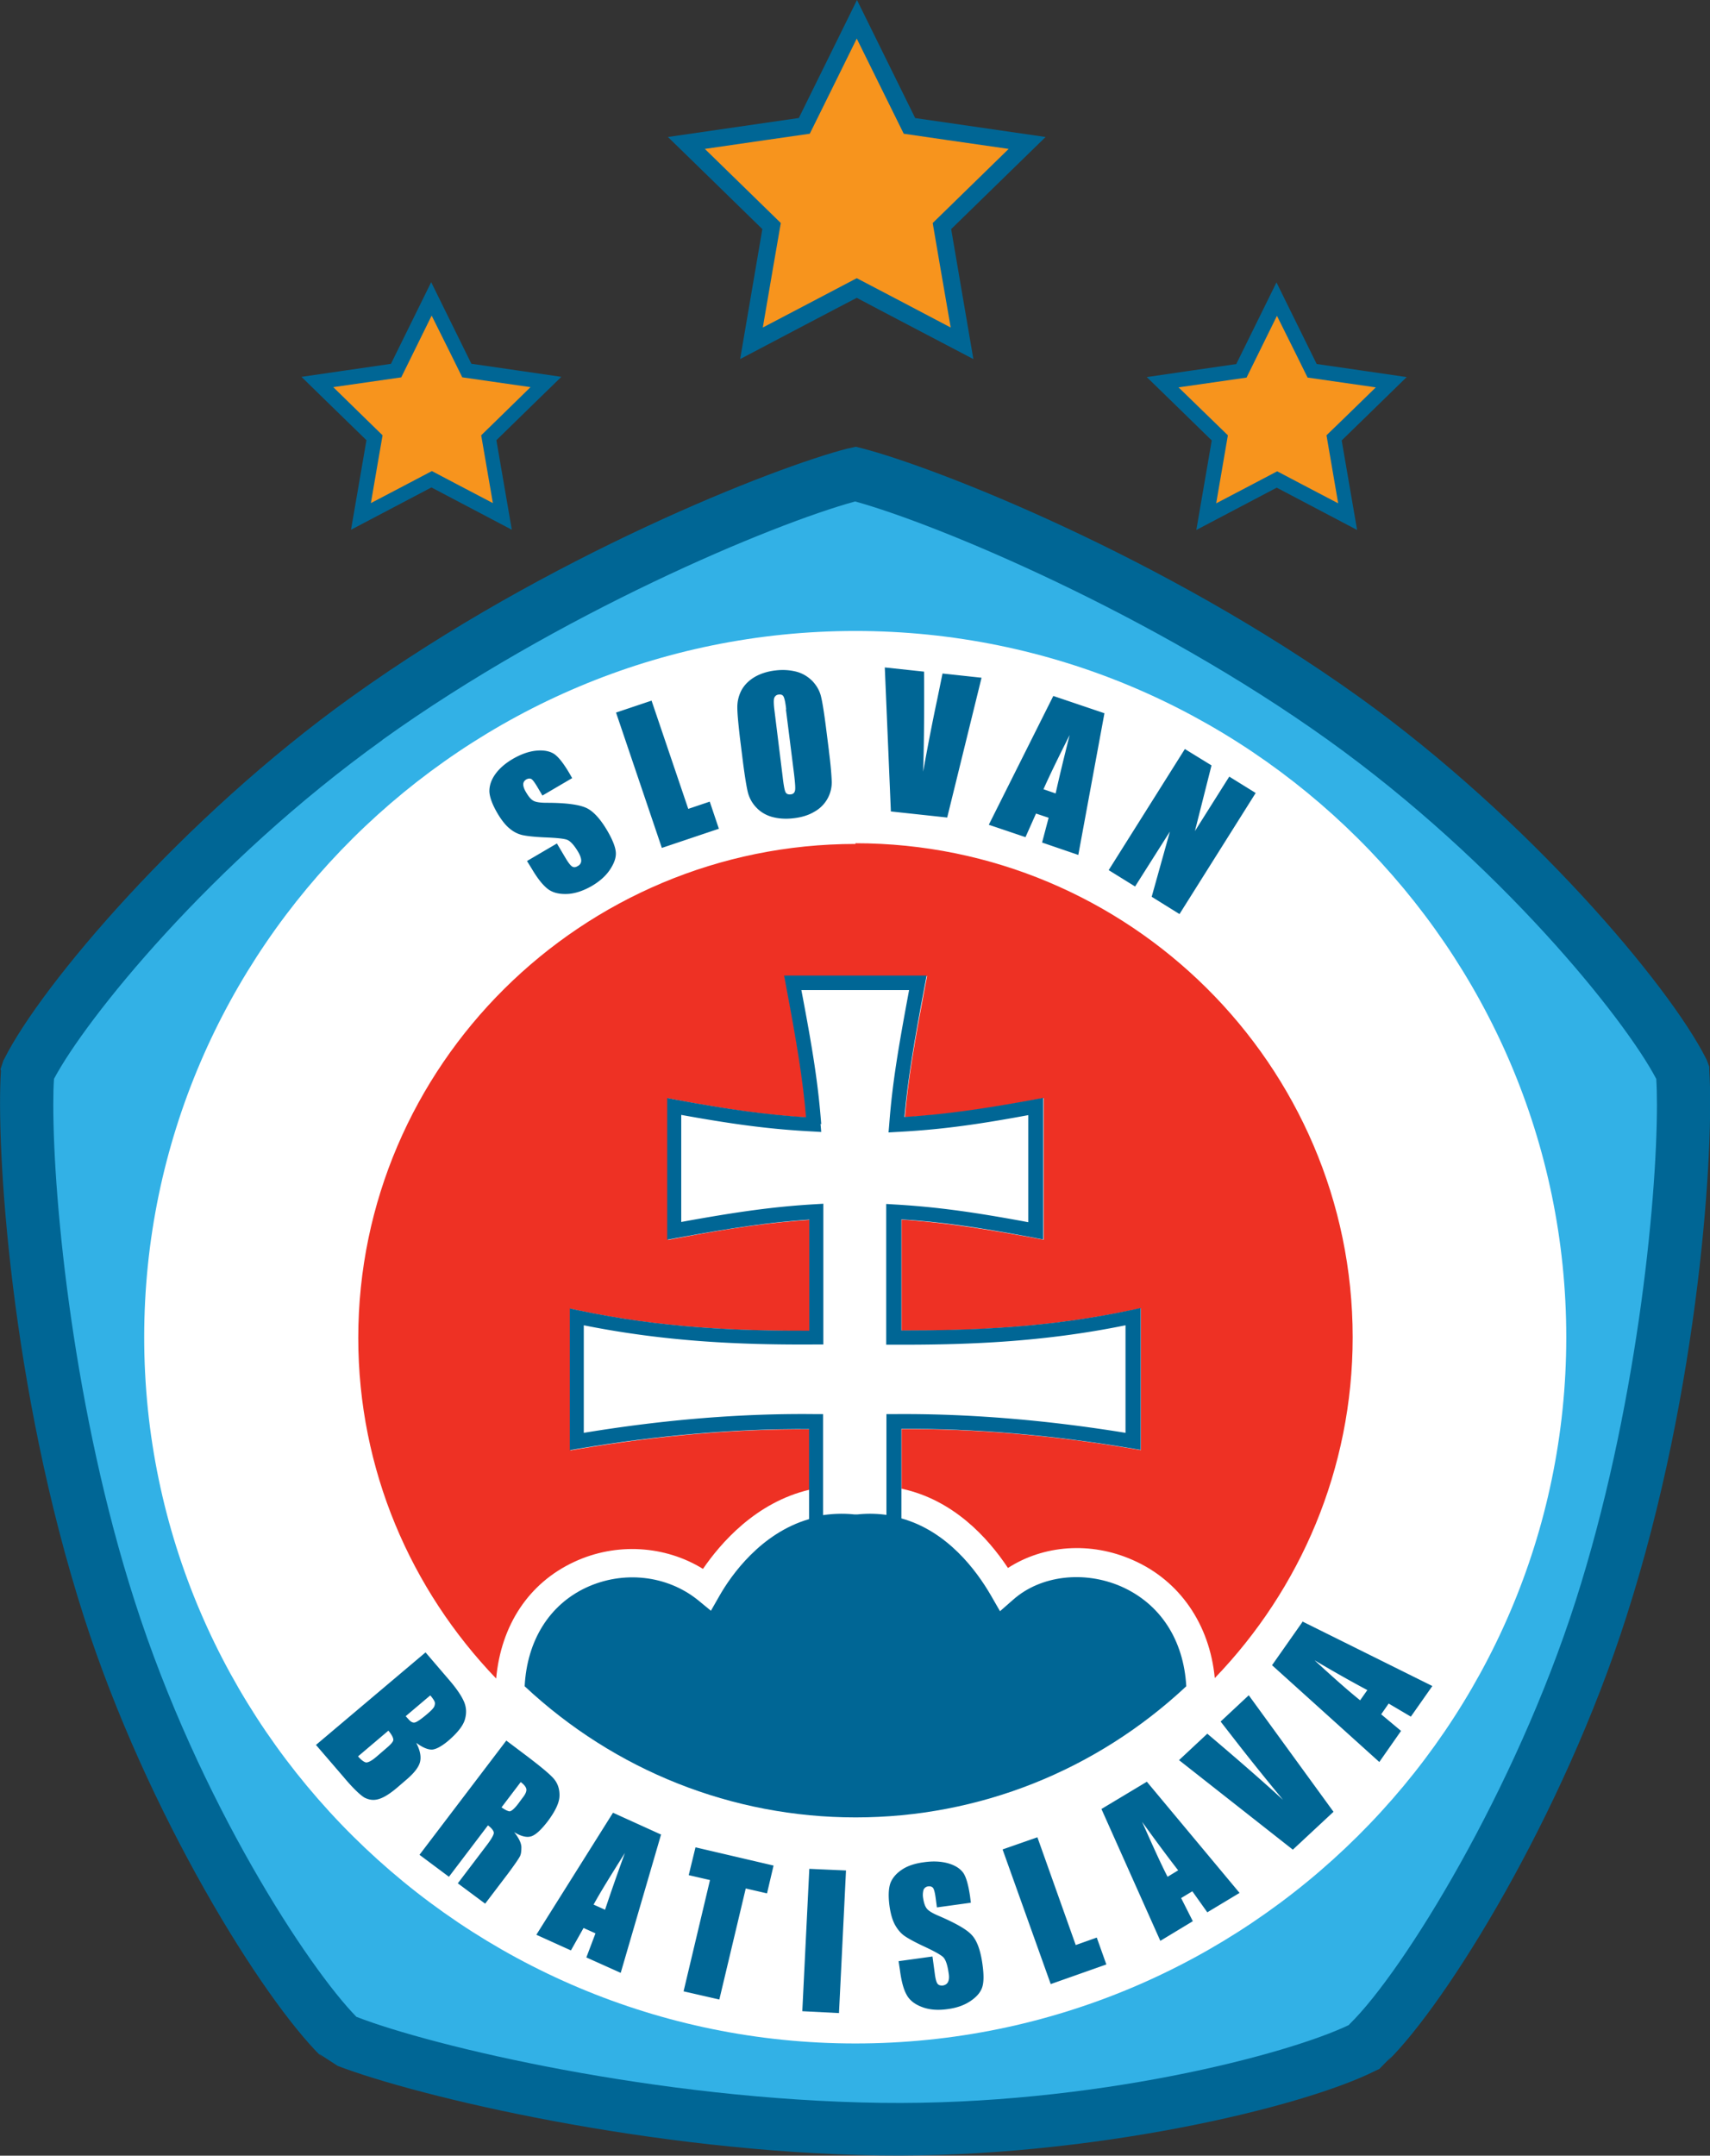
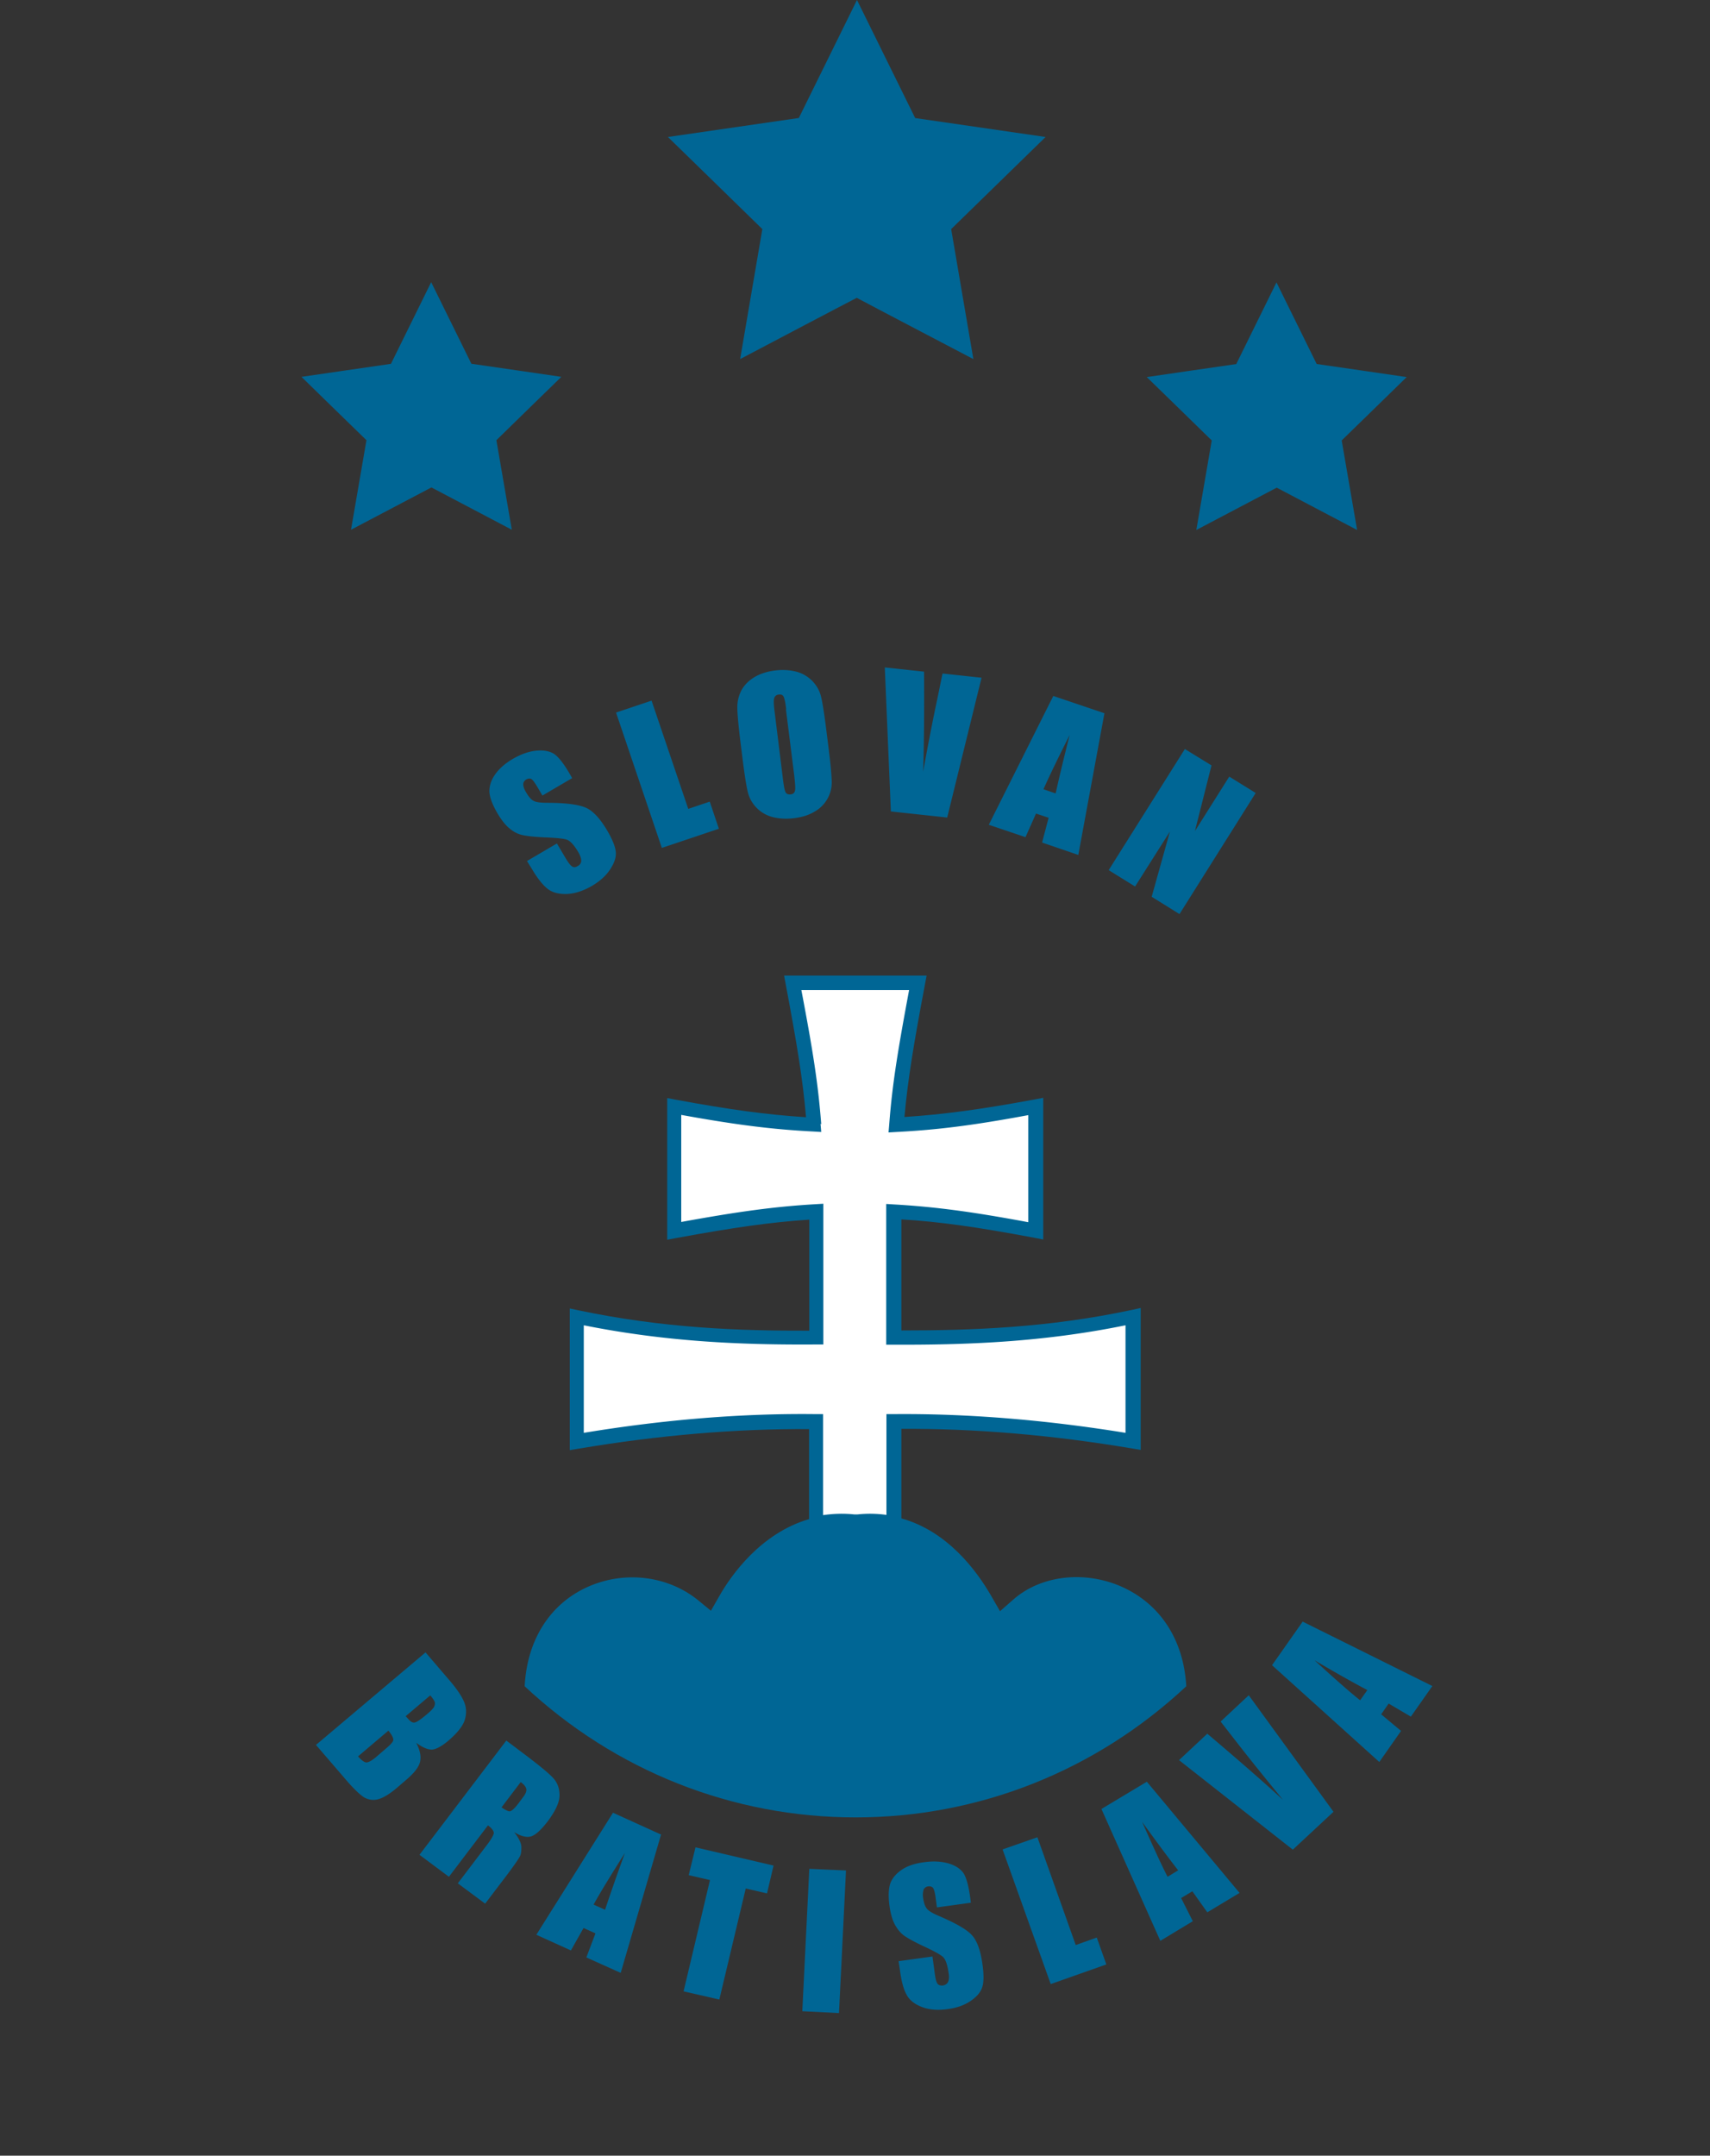
<svg xmlns="http://www.w3.org/2000/svg" id="Layer_1" version="1.1" viewBox="0 0 73.17 92.21">
  <rect x="0" y="0" width="73.17" height="92.21" fill="#333333" stroke="none" />
  <defs>
    <style>.st0{fill:#fff}.st1{fill:#f7941d}.st3{fill:#006695}</style>
  </defs>
  <path d="M16.75 15.56c-.29.04-3.85.56-3.85.56s2.57 2.51 2.78 2.71c-.05.3-.66 3.83-.66 3.83s3.18-1.67 3.44-1.81c.27.14 3.44 1.81 3.44 1.81l-.66-3.83c.21-.21 2.78-2.71 2.78-2.71s-3.55-.52-3.85-.56c-.13-.27-1.72-3.49-1.72-3.49s-1.59 3.22-1.72 3.49M52.92 15.57c-.3.04-3.85.56-3.85.56s2.57 2.5 2.78 2.71l-.66 3.83s3.18-1.67 3.44-1.81c.27.14 3.44 1.81 3.44 1.81l-.66-3.83c.22-.21 2.78-2.71 2.78-2.71s-3.55-.52-3.85-.56c-.13-.27-1.72-3.49-1.72-3.49s-1.59 3.22-1.72 3.49M34.16 5.05l-5.58.81s3.78 3.68 4.04 3.94l-.95 5.56s4.67-2.46 4.99-2.62c.31.17 4.99 2.62 4.99 2.62L40.7 9.8c.26-.25 4.04-3.94 4.04-3.94l-5.58-.81C39 4.73 36.67 0 36.67 0s-2.34 4.74-2.49 5.05" class="st3" />
-   <path d="m53.34 16.15 1.3-2.64c.38.75 1.31 2.64 1.31 2.64l2.92.42c-.6.59-2.11 2.05-2.11 2.05s.36 2.08.5 2.91c-.75-.39-2.61-1.37-2.61-1.37s-1.86.98-2.61 1.37c.14-.83.5-2.91.5-2.91s-1.51-1.47-2.11-2.05l2.92-.42M34.65 5.72s1.53-3.09 2.01-4.07l2.01 4.07s3.42.5 4.49.65l-3.25 3.17s.58 3.4.77 4.47c-.96-.51-4.02-2.11-4.02-2.11s-3.06 1.61-4.02 2.11c.18-1.07.77-4.47.77-4.47l-3.25-3.17c1.07-.16 4.49-.65 4.49-.65M17.17 16.14l1.3-2.64c.38.75 1.31 2.64 1.31 2.64l2.92.42c-.6.59-2.11 2.06-2.11 2.06s.36 2.08.5 2.9c-.75-.39-2.61-1.37-2.61-1.37s-1.86.98-2.61 1.37c.14-.83.5-2.9.5-2.9s-1.51-1.47-2.11-2.06l2.92-.42" class="st1" />
-   <path d="M36.29 19.18c-3.13.8-12.83 4.59-21.26 10.64C7.82 34.99 1.78 42.12.19 45.28l-.03.06v-.02l-.14.42.02.06c-.21 3.2.39 13.52 3.55 23.36 2.7 8.42 7.64 16.34 10.17 18.82l.08.08-.19-.21s.78.51.8.52c3.42 1.31 13.39 3.69 23.22 3.83 8.89.12 18.03-2.03 21.2-3.63l.17-.08h-.01l.51-.52-.16.19c2.52-2.48 7.48-10.46 10.21-19 3.16-9.84 3.76-20.17 3.55-23.37v-.16l-.11-.29-.03-.06c-1.59-3.16-7.63-10.29-14.84-15.46-8.43-6.04-18.13-9.83-21.26-10.64l-.28-.07-.31.07Z" class="st3" />
-   <path d="M16.36 31.65c7.53-5.4 16.68-9.23 20.23-10.2 3.55.98 12.7 4.81 20.23 10.2 7.36 5.27 12.7 11.93 14.05 14.5.02.32.03.68.03 1.09 0 4.25-.9 13.19-3.48 21.24-2.59 8.09-7.35 15.82-9.65 18.08l-.03.03s-.01.02-.02.03c-2.6 1.25-10.92 3.45-20.02 3.33-9.57-.13-19.21-2.42-22.45-3.68-2.03-2.07-6.74-9.2-9.49-17.79-2.59-8.06-3.48-17-3.48-21.24 0-.42.01-.77.03-1.09 1.35-2.55 6.7-9.22 14.06-14.5" style="fill:#32b1e6" />
-   <path d="M36.6 26.99c16.76 0 30.42 13.57 30.42 30.21S53.35 87.41 36.6 87.41 6.17 73.84 6.17 57.2 19.84 26.99 36.6 26.99" class="st0" />
  <path d="m24.49 33.28-1.28.75-.23-.39c-.11-.18-.19-.29-.25-.32-.06-.03-.13-.02-.21.02-.08.05-.13.12-.13.21s.04.21.12.34c.1.17.2.3.31.36.1.06.29.09.58.09.83 0 1.39.08 1.69.22.3.14.6.47.9.98.22.38.34.68.36.91.02.23-.07.48-.25.75s-.44.5-.78.7c-.37.21-.73.33-1.07.34-.34.01-.62-.06-.83-.23-.21-.17-.43-.45-.66-.84l-.21-.34 1.28-.75.38.64c.12.2.21.31.28.35.07.04.15.03.24-.03a.25.25 0 0 0 .14-.22c0-.1-.04-.22-.12-.36-.18-.31-.35-.49-.49-.54-.14-.05-.45-.08-.93-.1-.48-.02-.8-.06-.98-.1-.17-.04-.35-.12-.52-.26-.18-.14-.35-.35-.52-.63-.24-.4-.36-.73-.37-.98 0-.25.08-.49.25-.73.17-.24.42-.46.74-.65.36-.21.7-.33 1.02-.36.32-.03.57.02.76.14.19.13.4.4.65.82l.12.21ZM27.88 29.97l1.57 4.63.92-.31.39 1.16-2.44.82-1.96-5.79 1.52-.51zM33.64 30.34c-.03-.28-.07-.46-.11-.54-.04-.08-.11-.1-.21-.09-.09.01-.14.05-.18.12-.04.07-.04.26 0 .57l.35 2.83c.04.35.08.57.12.65.04.08.11.11.22.1.11-.01.17-.07.19-.17.02-.1 0-.33-.04-.68l-.35-2.78Zm1.83 1.8c.08.61.11 1.04.12 1.3a1.435 1.435 0 0 1-.74 1.28c-.25.15-.54.24-.89.28-.33.04-.63.02-.9-.05s-.51-.21-.69-.4a1.45 1.45 0 0 1-.37-.66c-.06-.25-.13-.68-.21-1.3l-.13-1.04c-.07-.61-.11-1.04-.11-1.3s.06-.5.18-.73c.13-.23.31-.41.56-.56.24-.14.54-.24.88-.28.33-.04.62-.02.9.05.27.07.5.21.69.4.18.19.31.41.37.66.06.24.13.68.21 1.3l.13 1.03ZM42 28.99l-1.47 5.98-2.41-.26-.26-6.16 1.68.18c.01 1.69 0 3.12-.04 4.28.21-1.16.41-2.19.6-3.08l.23-1.12 1.67.18ZM45.17 33.94c.15-.68.35-1.51.6-2.5-.53 1.05-.9 1.82-1.12 2.32l.52.18Zm2.09-3.44-1.12 6.07-1.55-.53.28-1.06-.54-.18-.45 1.01-1.57-.53 2.76-5.51 2.19.74ZM53.73 33.92l-3.26 5.18-1.19-.74.78-2.79-1.49 2.35-1.13-.7 3.26-5.18 1.14.7-.71 2.81 1.47-2.33 1.13.7zM18.4 72.53l-1.04.88s.08.09.11.12c.1.12.19.17.28.15.09-.02.27-.14.55-.38.14-.12.24-.22.28-.3.03-.08.04-.14.02-.2s-.08-.15-.18-.27m-1.79 1.49-1.31 1.11c.15.17.27.25.35.26.09 0 .23-.07.42-.23l.43-.37c.2-.17.31-.29.31-.37 0-.08-.06-.21-.21-.39Zm1.56-3.36 1.02 1.19c.32.37.53.68.64.93.11.25.12.51.04.78-.08.27-.33.58-.73.92-.28.23-.51.35-.68.36-.18 0-.4-.09-.67-.29.17.33.22.6.16.83-.06.22-.25.46-.55.72l-.43.37c-.32.27-.58.43-.8.49-.21.06-.41.03-.6-.07-.18-.11-.49-.4-.89-.88l-1.18-1.37 4.69-3.96ZM22.28 76.23l-.82 1.08c.14.1.26.16.34.17.08 0 .21-.11.37-.32l.2-.27c.12-.15.17-.28.15-.37-.02-.09-.1-.19-.25-.3m-.61-1.77.89.67c.59.45.98.77 1.15.97.17.2.25.45.24.74-.01.29-.18.64-.49 1.06-.29.38-.53.6-.72.66-.19.06-.44 0-.73-.18.2.25.3.46.31.63 0 .17-.01.3-.06.4-.05.1-.22.35-.51.74l-.98 1.29-1.17-.87 1.23-1.62c.2-.26.3-.44.31-.53 0-.09-.08-.2-.25-.33l-1.67 2.2-1.26-.94 3.71-4.88ZM25.89 81.69c.22-.66.5-1.47.85-2.43-.63 1-1.08 1.73-1.34 2.21l.49.22Zm2.4-3.23-1.73 5.93-1.47-.66.39-1.03-.51-.23-.54.96-1.48-.67 3.28-5.22 2.07.94ZM33.1 79.8l-.28 1.19-.91-.21-1.13 4.75-1.53-.35 1.13-4.76-.91-.21.29-1.19 3.34.78zM36.2 80.01l-.3 6.1-1.57-.08.3-6.09 1.57.07zM41.54 81.39l-1.45.2-.06-.45c-.03-.21-.07-.34-.11-.39-.05-.05-.11-.07-.2-.06-.09.01-.16.06-.2.14a.8.8 0 0 0-.02.36c.03.2.08.35.15.44.06.09.23.2.49.31.75.32 1.24.6 1.45.84.22.24.37.66.45 1.25.06.43.06.75-.01.97-.07.22-.24.42-.51.6s-.59.29-.97.34c-.42.06-.79.03-1.1-.09-.32-.12-.54-.3-.66-.53-.13-.23-.22-.58-.28-1.03l-.06-.4 1.45-.2.1.74c.03.23.07.37.12.43.05.06.13.08.23.07.1-.02.18-.07.22-.16.04-.09.05-.21.02-.38-.05-.35-.13-.58-.24-.68-.11-.1-.38-.25-.81-.45-.43-.2-.71-.36-.85-.46-.14-.1-.27-.25-.38-.44-.11-.19-.19-.45-.24-.77-.07-.47-.05-.81.03-1.04.09-.23.26-.42.5-.58.24-.16.55-.26.92-.31.41-.06.76-.04 1.07.05.3.09.51.23.64.42.12.19.21.52.28 1l.03.24ZM44.39 78.59l1.64 4.61.9-.32.41 1.15-2.38.84-2.06-5.76 1.49-.52zM50.41 80c-.43-.55-.94-1.24-1.54-2.07.48 1.08.84 1.87 1.09 2.35l.46-.28Zm-1.34-3.79 3.97 4.76-1.38.83-.64-.9-.48.29.5.99-1.39.84-2.52-5.64 1.95-1.17ZM53.43 72.51l3.63 4.99-1.74 1.62-4.87-3.83 1.21-1.13c1.3 1.1 2.38 2.04 3.24 2.83-.75-.91-1.41-1.73-1.97-2.45l-.7-.9 1.21-1.13ZM58.5 72.29c-.62-.33-1.37-.75-2.25-1.27.87.8 1.52 1.37 1.95 1.71l.31-.44Zm-2.77-2.93 5.56 2.76-.92 1.31-.95-.56-.32.46.85.71-.93 1.33-4.59-4.14 1.3-1.85Z" class="st3" />
-   <path d="M36.6 36.07c11.72 0 21.28 9.49 21.28 21.13 0 5.64-2.24 10.78-5.9 14.58-.22-2.3-1.5-4.17-3.51-5.05-1.81-.8-3.82-.64-5.34.34-.87-1.31-2.35-2.92-4.55-3.39v-2.55c3.12-.02 6.44.26 9.88.84l.36.06v-6.07l-.38.08c-3.6.76-6.87.88-9.86.88v-4.75c1.65.11 3.2.33 5.71.79l.37.07v-6.06l-.37.07c-2.33.44-3.89.65-5.57.75.14-1.64.4-3.14.88-5.68l.07-.36h-6.1l.07.36c.48 2.55.73 4.04.87 5.69-1.68-.1-3.24-.32-5.57-.75l-.36-.07v6.06l.36-.07c2.5-.47 4.05-.68 5.71-.79v4.75c-3 0-6.26-.11-9.87-.87l-.37-.08v6.06l.36-.06c3.44-.58 6.76-.86 9.88-.84v2.58c-2.32.54-3.83 2.31-4.57 3.39-1.62-1-3.71-1.14-5.51-.3-1.94.9-3.13 2.7-3.34 4.99-3.65-3.8-5.9-8.93-5.9-14.57 0-11.64 9.56-21.13 21.28-21.13" style="fill:#ee3124" />
  <path d="m33.62 42.1-.07-.37h6.1l-.07.37c-.48 2.54-.73 4.04-.88 5.68 1.68-.11 3.24-.32 5.57-.75l.37-.07v6.06l-.36-.07c-2.51-.47-4.06-.69-5.71-.79v4.75c3 0 6.27-.11 9.87-.88l.37-.08v6.07l-.36-.06c-3.44-.58-6.76-.86-9.88-.84v3.83c1.95.54 3.2 2.2 3.84 3.31l.38.66.57-.5c1.17-1.03 3.02-1.25 4.61-.56 1.68.74 2.68 2.29 2.79 4.27-3.86 3.61-8.87 5.61-14.15 5.61s-10.3-2-14.16-5.61c.1-1.95 1.05-3.48 2.63-4.22 1.59-.74 3.46-.53 4.78.53l.56.46.36-.63c.51-.9 1.78-2.69 3.84-3.29v-3.85c-3.12-.02-6.44.26-9.88.84l-.36.06v-6.06l.38.08c3.61.76 6.87.88 9.87.87v-4.75c-1.66.11-3.2.33-5.71.79l-.37.07v-6.06l.37.07c2.33.43 3.88.64 5.57.75-.14-1.64-.39-3.14-.87-5.69" class="st3" />
  <path d="M35.14 48.09c-.13-1.73-.37-3.22-.85-5.74h4.61c-.47 2.52-.72 4.01-.85 5.74l-.03.35.35-.02c1.76-.09 3.32-.29 5.63-.72v4.58c-2.47-.46-4.02-.66-5.75-.76l-.33-.02v6.02h.31c3.01.01 6.31-.09 9.93-.83v4.6c-3.45-.56-6.8-.83-9.93-.8h-.3v4.31a5.1 5.1 0 0 0-1.24-.02h-.13c-.48-.05-.92-.03-1.34.03v-4.32h-.3c-3.14-.04-6.48.23-9.94.8v-4.6c3.64.73 6.93.84 9.94.82h.31v-6.02l-.33.02c-1.73.1-3.28.31-5.75.76v-4.58c2.31.42 3.88.62 5.64.71l.35.02-.03-.35Z" class="st0" />
</svg>